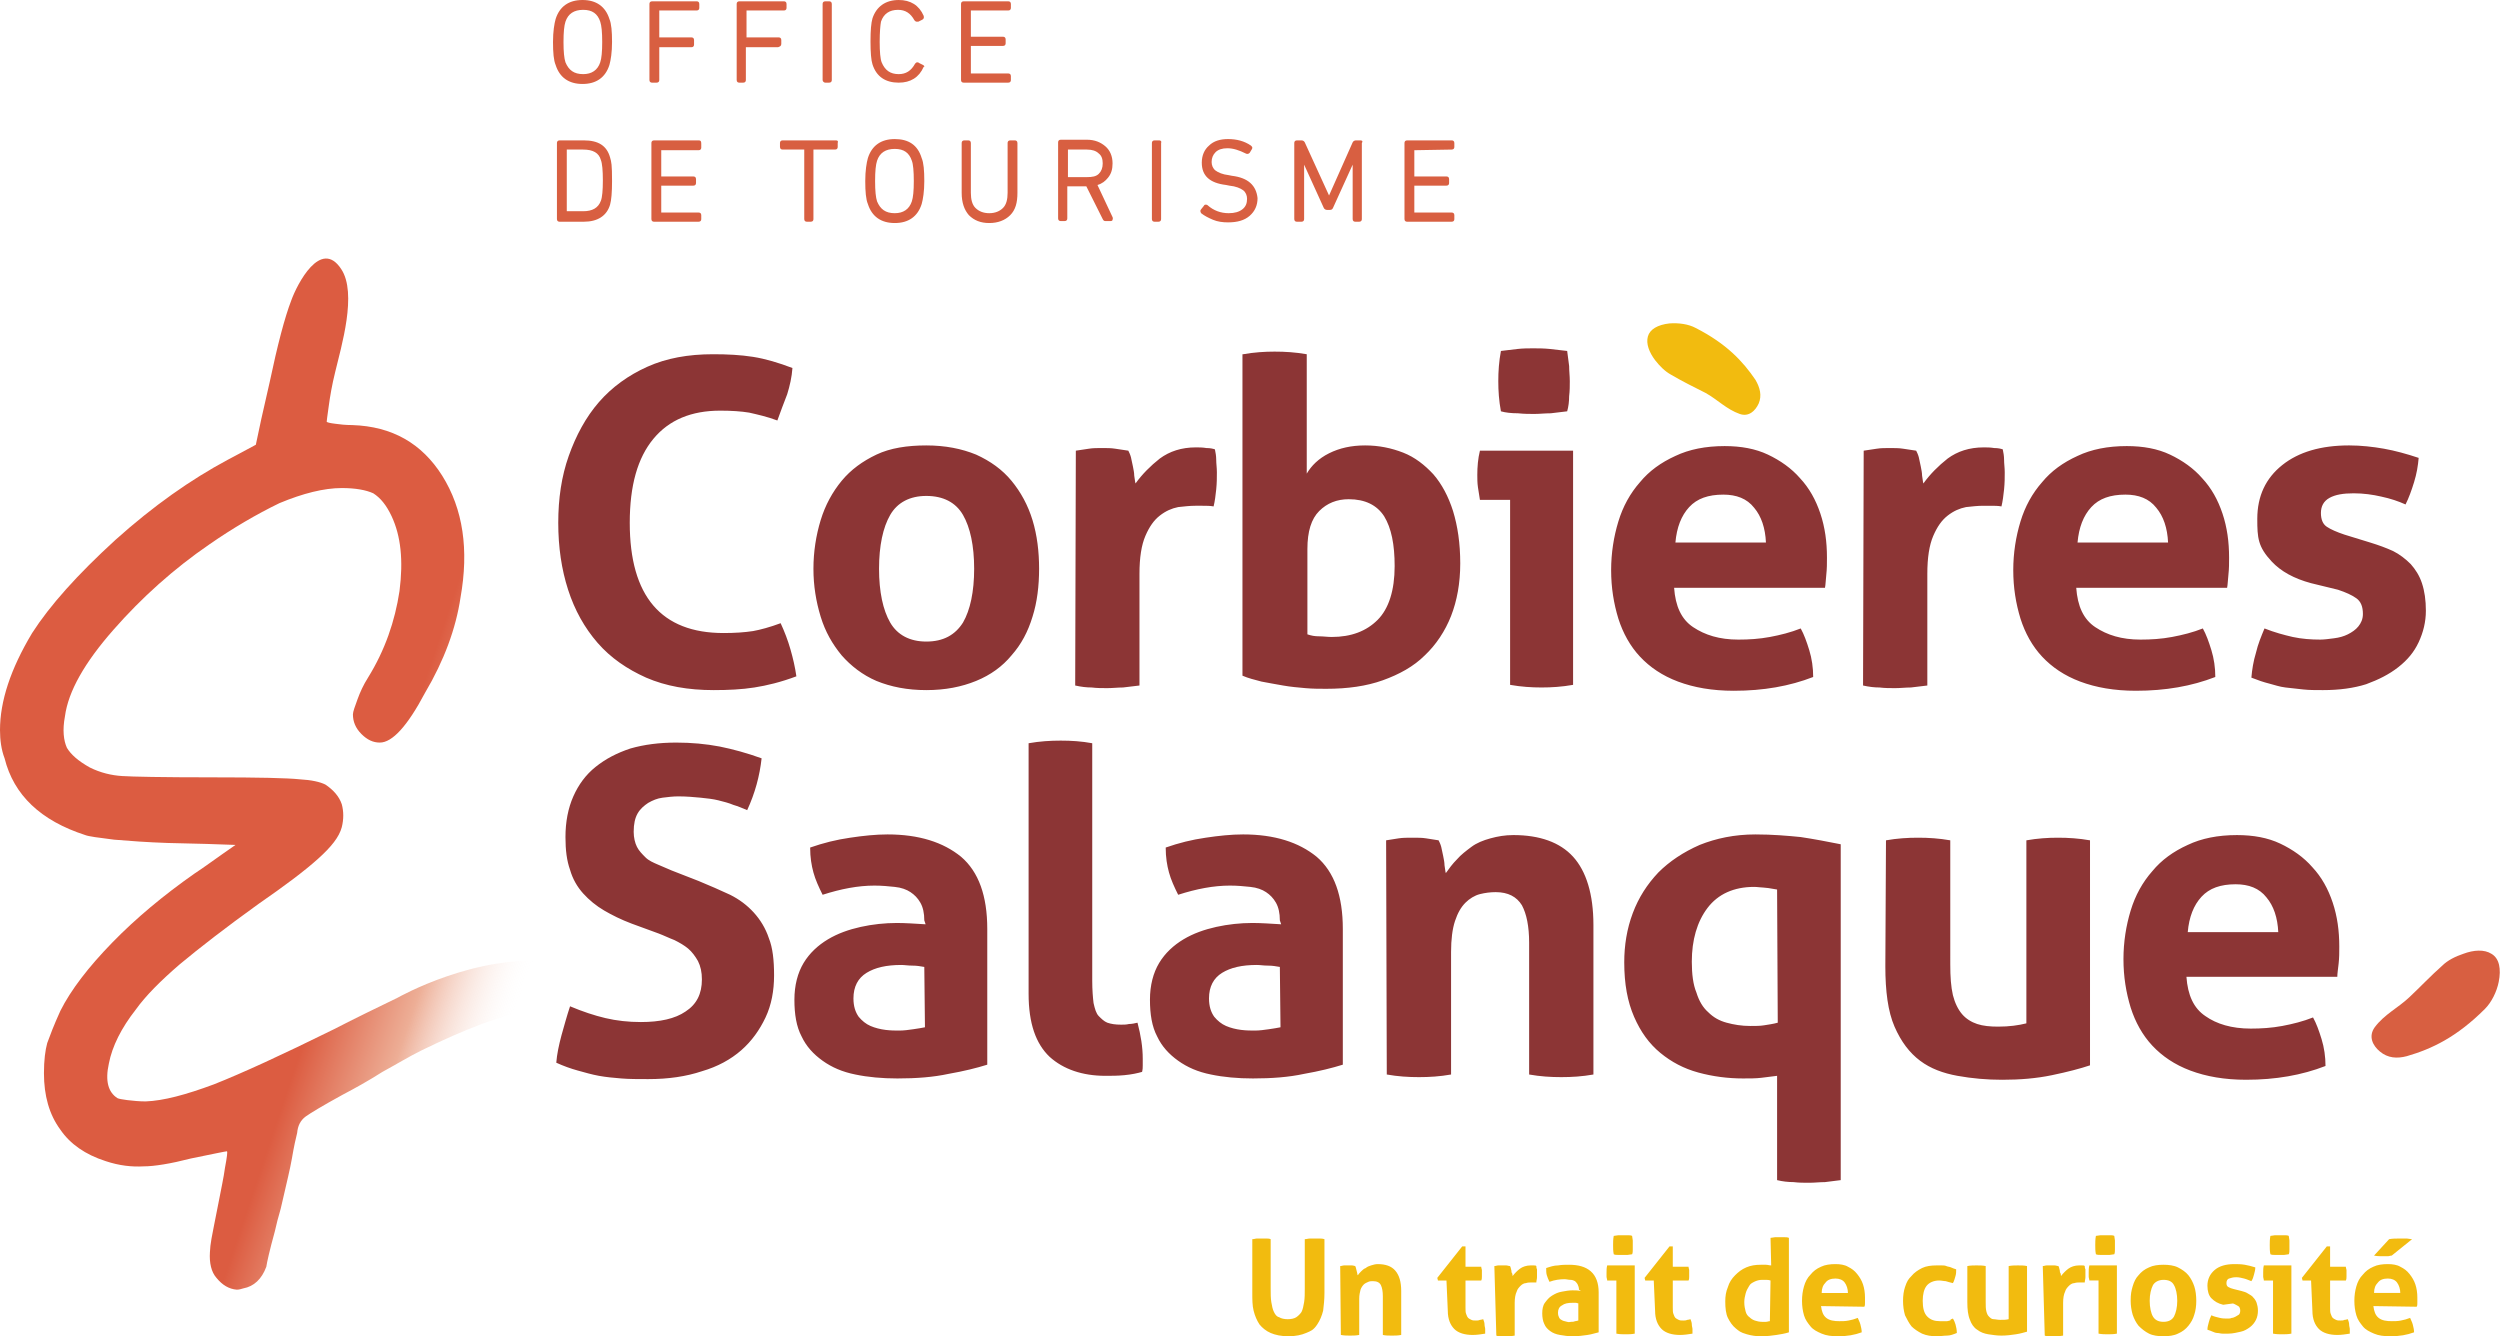
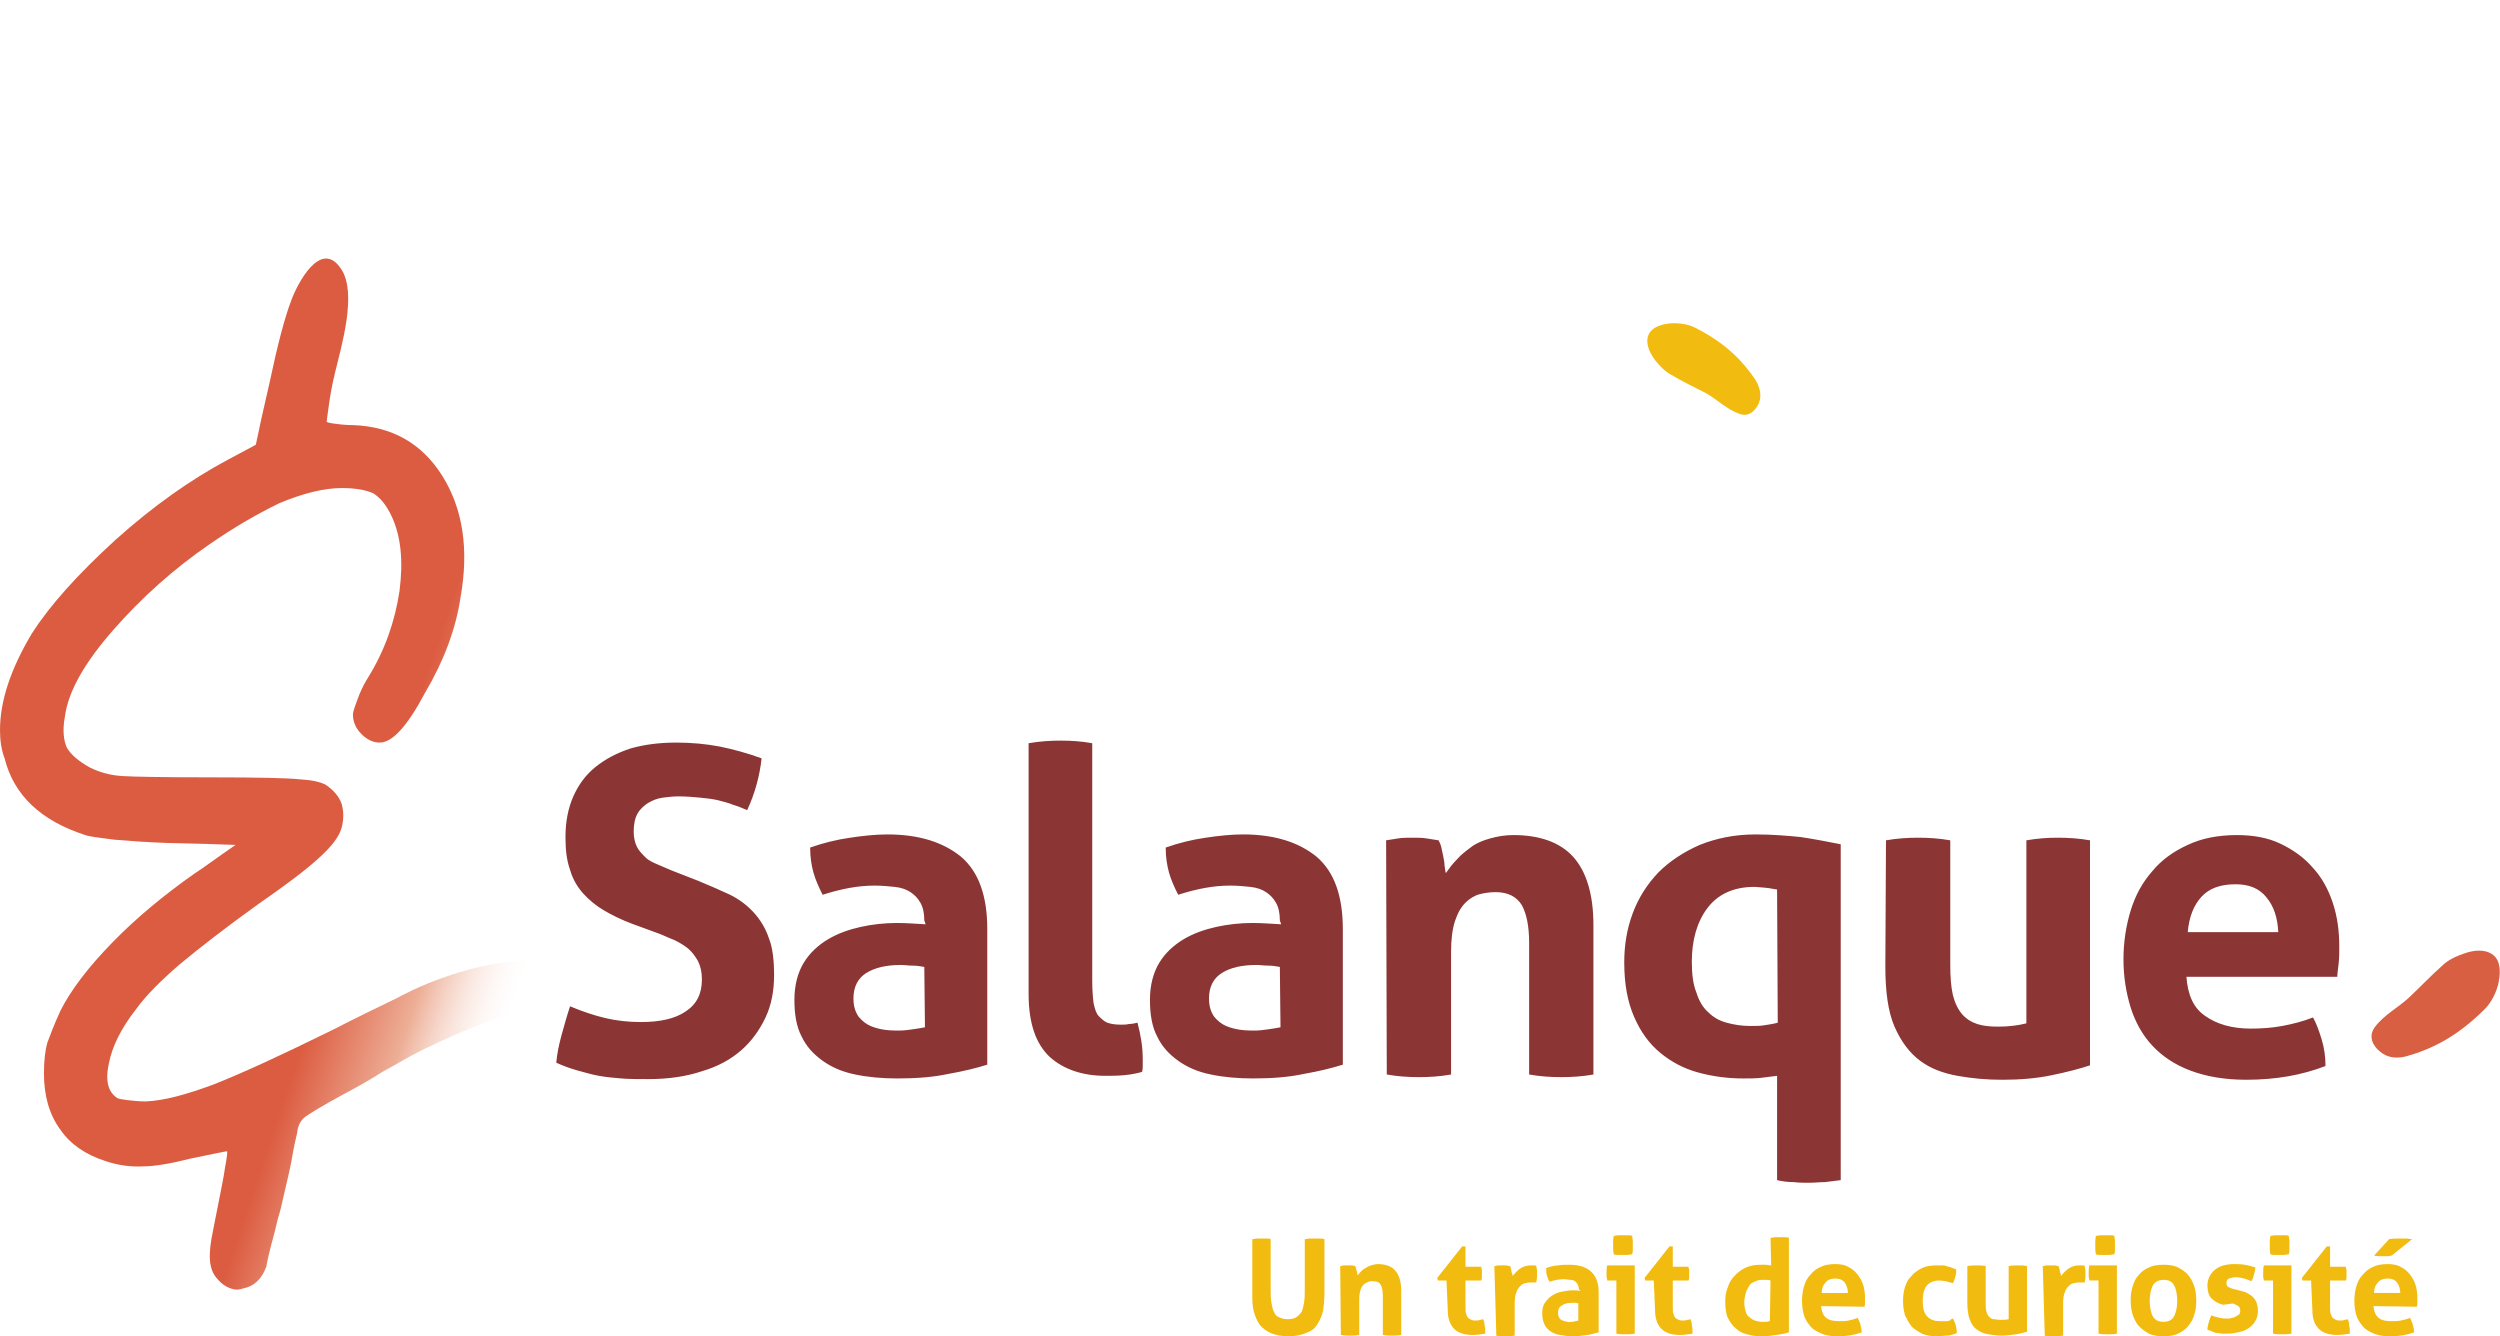
<svg xmlns="http://www.w3.org/2000/svg" xml:space="preserve" id="Calque_2_00000042734082368705495130000002136639822120084138_" x="0" y="0" version="1.1" viewBox="0 0 381.1 203.7">
  <style>.st0{fill:#d85f41}.st1{fill:#8c3535}.st3{fill:#f2bb0f}</style>
  <g id="Calque_1-2">
-     <path d="M88.8 12.8c2.1 0 3.5-1 4.1-2.9.2-.7.4-1.9.4-3.5s-.1-2.8-.4-3.5C92.3 1 90.9 0 88.8 0s-3.5 1-4.1 2.9c-.2.7-.4 1.9-.4 3.5s.1 2.8.4 3.5c.6 1.9 2 2.9 4.1 2.9m-2.9-6.4c0-1.5.1-2.5.3-3.1q.6-1.8 2.7-1.8c1.4 0 2.2.6 2.6 1.8.2.6.3 1.6.3 3.1s-.1 2.5-.3 3.1c-.4 1.2-1.3 1.8-2.6 1.8-1.4 0-2.2-.6-2.7-1.8-.2-.6-.3-1.6-.3-3.1m14.2 6.2c.3 0 .4-.2.4-.4v-5h4.9c.3 0 .4-.2.4-.4v-.7c0-.3-.2-.4-.4-.4h-4.9V1.6h5.7c.3 0 .4-.2.4-.4V.6c0-.3-.2-.4-.4-.4h-6.8c-.3 0-.4.2-.4.4v11.6c0 .3.2.4.4.4zm19-5.9v-.6c0-.3-.2-.4-.4-.4h-4.9V1.6h5.7c.3 0 .4-.2.4-.4V.6c0-.3-.2-.4-.4-.4h-6.8c-.3 0-.4.2-.4.4v11.6c0 .3.2.4.4.4h.6c.3 0 .4-.2.4-.4v-5h4.9c.3-.1.5-.2.5-.5m6.7 5.9h.6c.3 0 .4-.2.4-.4V.6c0-.3-.2-.4-.4-.4h-.6c-.3 0-.4.2-.4.4v11.6c0 .2.2.4.4.4m14.9-2.7-.6-.3c-.1-.1-.2-.1-.3-.1s-.2.1-.3.2c-.6 1.1-1.4 1.6-2.5 1.6-1.3 0-2.1-.6-2.6-1.8-.2-.5-.3-1.6-.3-3.1s.1-2.6.2-3.1c.4-1.2 1.3-1.8 2.6-1.8 1.1 0 1.9.5 2.5 1.6.1.1.2.2.3.2h.3l.6-.3c.2-.1.3-.3.2-.6-.7-1.6-2-2.4-3.8-2.4-2 0-3.4 1-4 2.8-.2.7-.3 1.8-.3 3.5s.1 2.9.3 3.5c.6 1.9 2 2.8 4 2.8 1.8 0 3.1-.8 3.8-2.4.2 0 .1-.2-.1-.3m6.2 2.7h6.8c.3 0 .4-.2.4-.4v-.6c0-.3-.2-.4-.4-.4H148V7h4.9c.3 0 .4-.2.4-.4V6c0-.3-.2-.4-.4-.4H148v-4h5.7c.3 0 .4-.2.4-.4V.6c0-.3-.2-.4-.4-.4h-6.8c-.3 0-.4.2-.4.4v11.6c0 .2.1.4.4.4M89 21.4h-3.7c-.3 0-.4.2-.4.4v11.6c0 .3.2.4.4.4H89c2.1 0 3.5-.9 4-2.6q.3-1.05.3-3.6c0-2.55-.1-2.9-.3-3.6-.5-1.8-1.8-2.6-4-2.6m-2.6 1.4h2.5c1.5 0 2.4.5 2.7 1.6.2.5.3 1.6.3 3.1s-.1 2.6-.3 3.1c-.4 1.1-1.3 1.6-2.7 1.6h-2.5zm20.1-1.4h-6.8c-.3 0-.4.2-.4.4v11.6c0 .3.2.4.4.4h6.8c.3 0 .4-.2.4-.4v-.6c0-.3-.2-.4-.4-.4h-5.7v-4.1h4.9c.3 0 .4-.2.4-.4v-.6c0-.3-.2-.4-.4-.4h-4.9v-4h5.7c.3 0 .4-.2.4-.4v-.6c0-.4-.1-.5-.4-.5m20.9 0h-8.1c-.3 0-.4.2-.4.4v.6c0 .3.2.4.4.4h3.3v10.6c0 .3.2.4.4.4h.6c.3 0 .4-.2.4-.4V22.8h3.3c.3 0 .4-.2.4-.4v-.6c.1-.3 0-.4-.3-.4m9-.2c-2.1 0-3.5 1-4.1 2.9-.2.7-.4 1.9-.4 3.5s.1 2.8.4 3.5c.6 1.9 2 2.9 4.1 2.9s3.5-1 4.1-2.9c.2-.7.4-1.9.4-3.5s-.1-2.8-.4-3.5c-.6-2-2-2.9-4.1-2.9m2.9 6.4c0 1.5-.1 2.5-.3 3.1-.4 1.2-1.3 1.8-2.6 1.8-1.4 0-2.2-.6-2.7-1.8-.2-.6-.3-1.6-.3-3.1s.1-2.5.3-3.1q.6-1.8 2.7-1.8c1.4 0 2.2.6 2.6 1.8.2.5.3 1.6.3 3.1m15.4-6.2h-.7c-.3 0-.4.2-.4.4v7.6c0 1-.2 1.8-.7 2.3s-1.2.8-2.1.8-1.6-.3-2.1-.8-.7-1.3-.7-2.3v-7.6c0-.3-.2-.4-.4-.4h-.6c-.3 0-.4.2-.4.4v7.6c0 1.5.4 2.6 1.1 3.4.8.8 1.8 1.2 3.1 1.2s2.4-.4 3.2-1.2 1.1-1.9 1.1-3.4v-7.6c0-.3-.2-.4-.4-.4m12.6 6.8c.7-.2 1.2-.6 1.6-1.1.5-.6.7-1.3.7-2.2 0-1.1-.4-2-1.1-2.6s-1.6-1-2.8-1h-4c-.3 0-.4.2-.4.4v11.6c0 .3.2.4.4.4h.6c.3 0 .4-.2.4-.4v-4.9h2.9l2.5 5c.1.2.2.3.4.3h.8c.2 0 .3-.1.3-.2s.1-.2 0-.4zm.8-3.3c0 .7-.2 1.2-.6 1.6s-1 .5-1.8.5h-2.9v-4.2h2.9q1.2 0 1.8.6.6.45.6 1.5m8.6-3.5h-.7c-.3 0-.4.2-.4.4v11.6c0 .3.2.4.4.4h.6c.3 0 .4-.2.4-.4V21.8c.1-.3-.1-.4-.3-.4m11.1 5.4-.5-.1c-.9-.1-1.6-.4-2-.7s-.6-.8-.6-1.3q0-.9.6-1.5t1.8-.6c.9 0 1.8.3 2.8.8.2.1.4.1.6-.1l.3-.5c.1-.1.1-.3.1-.3 0-.1-.1-.2-.2-.3-1-.7-2.2-1-3.5-1-1.2 0-2.2.3-2.9 1-.7.6-1.1 1.5-1.1 2.6 0 2 1.2 3.1 3.7 3.4l.5.1c1 .1 1.7.4 2.1.7s.6.8.6 1.3c0 .7-.2 1.2-.7 1.6q-.75.6-2.1.6c-1.2 0-2.3-.4-3.2-1.2-.1-.1-.2-.1-.3-.1s-.2 0-.3.2l-.4.5c-.2.2-.1.4 0 .6.5.4 1.1.7 1.8 1s1.5.4 2.3.4c1.4 0 2.5-.3 3.3-1q1.2-1.05 1.2-2.7c-.2-1.9-1.4-3.1-3.9-3.4m19.6-5.4h-.7c-.2 0-.4.1-.5.3l-3.6 8.1-3.7-8.1c-.1-.2-.3-.3-.5-.3h-.7c-.3 0-.4.2-.4.4v11.6c0 .3.2.4.4.4h.7c.3 0 .4-.2.4-.4v-8.3l3 6.6c.1.2.3.3.5.3h.4c.3 0 .4-.1.5-.3l3-6.6v8.3c0 .3.2.4.4.4h.6c.3 0 .4-.2.4-.4V21.8c.2-.3 0-.4-.2-.4m13.9 1.4c.3 0 .4-.2.4-.4v-.6c0-.3-.2-.4-.4-.4h-6.8c-.3 0-.4.2-.4.4v11.6c0 .3.2.4.4.4h6.8c.3 0 .4-.2.4-.4v-.6c0-.3-.2-.4-.4-.4h-5.7v-4.1h4.9c.3 0 .4-.2.4-.4v-.6c0-.3-.2-.4-.4-.4h-4.9v-4zm-7 10.6" class="st0" />
-     <path d="M119 95c.6 1.3 1.1 2.6 1.5 4s.7 2.7.9 4.1c-2.4.9-4.5 1.4-6.4 1.7s-4 .4-6.2.4c-3.9 0-7.3-.6-10.3-1.9-2.9-1.3-5.4-3-7.4-5.3q-3-3.45-4.5-8.1t-1.5-10.2c0-3.7.5-7.1 1.6-10.2s2.6-5.9 4.6-8.2 4.5-4.1 7.4-5.4 6.2-1.9 10-1.9c2.2 0 4.2.1 6.1.4s3.9.9 6 1.7c-.1 1.4-.4 2.7-.8 4-.5 1.3-1 2.6-1.5 4-1.6-.6-3-.9-4.3-1.2-1.2-.2-2.7-.3-4.4-.3-4.4 0-7.8 1.4-10.2 4.3S96 74 96 79.7c0 11.2 4.8 16.8 14.3 16.8q2.55 0 4.5-.3c1.1-.2 2.6-.6 4.2-1.2m22.2 10.2c-2.9 0-5.4-.5-7.6-1.4-2.1-.9-3.9-2.3-5.3-3.9-1.4-1.7-2.5-3.6-3.2-5.9s-1.1-4.7-1.1-7.3.4-5.1 1.1-7.4 1.8-4.3 3.2-6 3.2-3 5.3-4 4.7-1.4 7.6-1.4 5.4.5 7.6 1.4c2.2 1 4 2.3 5.4 4s2.5 3.7 3.2 6 1 4.8 1 7.4-.3 5.1-1 7.3c-.7 2.3-1.7 4.2-3.2 5.9q-2.1 2.55-5.4 3.9c-2.2.9-4.7 1.4-7.6 1.4m0-7.4c2.6 0 4.4-1 5.6-2.9 1.1-1.9 1.7-4.7 1.7-8.2s-.6-6.3-1.7-8.2-3-2.9-5.6-2.9c-2.5 0-4.4 1-5.5 2.9s-1.7 4.7-1.7 8.2.6 6.3 1.7 8.2 3 2.9 5.5 2.9M164 68.7c.7-.1 1.3-.2 2-.3.6-.1 1.3-.1 2-.1s1.4 0 2 .1c.7.1 1.3.2 2 .3.1.2.3.6.4 1s.2.9.3 1.4.2 1 .2 1.4c.1.5.1.9.2 1.2 1-1.4 2.3-2.7 3.7-3.8 1.5-1.1 3.3-1.7 5.5-1.7.5 0 1 0 1.6.1.6 0 1 .1 1.3.2.1.5.2 1 .2 1.6s.1 1.2.1 1.9c0 .8 0 1.6-.1 2.6-.1.9-.2 1.8-.4 2.6-.5-.1-1.1-.1-1.7-.1h-1.1c-.8 0-1.7.1-2.6.2-1 .2-1.9.6-2.8 1.3s-1.6 1.7-2.2 3.1-.9 3.3-.9 5.8v17c-.8.1-1.7.2-2.5.3-.8 0-1.6.1-2.4.1s-1.6 0-2.4-.1c-.8 0-1.6-.1-2.5-.3zM189.5 54c1.7-.3 3.3-.4 4.8-.4 1.6 0 3.2.1 4.9.4v18.2c.7-1.2 1.8-2.3 3.4-3.1s3.4-1.2 5.5-1.2 4 .4 5.8 1.1 3.3 1.9 4.6 3.3c1.3 1.5 2.3 3.4 3 5.6.7 2.3 1.1 4.9 1.1 8 0 3-.5 5.7-1.4 8s-2.3 4.4-4 6c-1.7 1.7-3.9 2.9-6.4 3.8s-5.4 1.3-8.6 1.3c-1 0-2.1 0-3.2-.1s-2.3-.2-3.4-.4-2.3-.4-3.3-.6c-1.1-.3-2-.5-2.9-.9V54zm9.8 42.7c.6.2 1.1.3 1.8.3.6 0 1.3.1 1.9.1 3 0 5.3-.9 7-2.6s2.6-4.5 2.6-8.2c0-3.3-.5-5.8-1.6-7.6-1.1-1.7-2.9-2.6-5.4-2.6q-2.7 0-4.5 1.8c-1.2 1.2-1.8 3.1-1.8 5.8zm30.9-20.5h-4.6c-.1-.6-.2-1.2-.3-1.9s-.1-1.3-.1-1.9c0-1.2.1-2.5.4-3.7h14.2v35.7c-1.7.3-3.3.4-4.8.4s-3.1-.1-4.8-.4zm-1.4-13.5c-.3-1.6-.4-3.1-.4-4.6s.1-3 .4-4.6c.8-.1 1.6-.2 2.5-.3s1.7-.1 2.4-.1c.8 0 1.6 0 2.6.1.9.1 1.8.2 2.6.3.1.8.2 1.6.3 2.3 0 .8.1 1.5.1 2.3 0 .7 0 1.5-.1 2.3 0 .8-.1 1.6-.3 2.3-.8.1-1.6.2-2.5.3-.9 0-1.7.1-2.5.1-.7 0-1.6 0-2.5-.1-1 0-1.9-.1-2.6-.3m26.4 26.9c.2 2.8 1.1 4.8 2.9 6s4 1.9 6.9 1.9c1.6 0 3.2-.1 4.8-.4s3.2-.7 4.7-1.3c.5.9.9 2 1.3 3.3s.6 2.7.6 4.1c-3.6 1.4-7.6 2.1-12.1 2.1-3.3 0-6.1-.5-8.5-1.4s-4.3-2.2-5.8-3.8-2.6-3.6-3.3-5.8c-.7-2.3-1.1-4.7-1.1-7.4 0-2.6.4-5.1 1.1-7.4q1.05-3.45 3.3-6c1.4-1.7 3.2-3 5.4-4q3.15-1.5 7.5-1.5c2.5 0 4.7.4 6.6 1.3s3.6 2.1 4.9 3.6c1.4 1.5 2.4 3.3 3.1 5.4s1 4.3 1 6.7c0 .9 0 1.7-.1 2.6s-.1 1.5-.2 2zm14-6.9c-.1-2.2-.7-4-1.8-5.3-1.1-1.4-2.7-2-4.7-2-2.3 0-4 .6-5.2 1.9q-1.8 1.95-2.1 5.4zm14.9-14c.7-.1 1.3-.2 2-.3.6-.1 1.3-.1 2-.1s1.4 0 2 .1c.7.1 1.3.2 2 .3.1.2.3.6.4 1s.2.9.3 1.4.2 1 .2 1.4c.1.5.1.9.2 1.2 1-1.4 2.3-2.7 3.7-3.8 1.5-1.1 3.3-1.7 5.5-1.7.5 0 1 0 1.6.1.6 0 1 .1 1.3.2.1.5.2 1 .2 1.6s.1 1.2.1 1.9c0 .8 0 1.6-.1 2.6-.1.9-.2 1.8-.4 2.6-.5-.1-1.1-.1-1.7-.1h-1.1c-.8 0-1.7.1-2.6.2-1 .2-1.9.6-2.8 1.3s-1.6 1.7-2.2 3.1-.9 3.3-.9 5.8v17c-.8.1-1.7.2-2.5.3-.8 0-1.6.1-2.4.1s-1.6 0-2.4-.1c-.8 0-1.6-.1-2.5-.3zm32.4 20.9c.2 2.8 1.1 4.8 2.9 6s4 1.9 6.9 1.9c1.6 0 3.2-.1 4.8-.4s3.2-.7 4.7-1.3c.5.9.9 2 1.3 3.3s.6 2.7.6 4.1c-3.6 1.4-7.6 2.1-12.1 2.1-3.3 0-6.1-.5-8.5-1.4s-4.3-2.2-5.8-3.8-2.6-3.6-3.3-5.8c-.7-2.3-1.1-4.7-1.1-7.4 0-2.6.4-5.1 1.1-7.4q1.05-3.45 3.3-6c1.4-1.7 3.2-3 5.4-4q3.15-1.5 7.5-1.5c2.5 0 4.7.4 6.6 1.3s3.6 2.1 4.9 3.6c1.4 1.5 2.4 3.3 3.1 5.4s1 4.3 1 6.7c0 .9 0 1.7-.1 2.6s-.1 1.5-.2 2zm14-6.9c-.1-2.2-.7-4-1.8-5.3-1.1-1.4-2.7-2-4.7-2-2.3 0-4 .6-5.2 1.9q-1.8 1.95-2.1 5.4zm21.8 6.2q-3.9-1.05-6-3.3c-2.1-2.25-2.2-3.6-2.2-6.5 0-3.5 1.3-6.2 3.8-8.2q3.75-3 10.2-3c1.8 0 3.6.2 5.3.5s3.5.8 5.3 1.4c-.1 1.2-.3 2.4-.7 3.7s-.8 2.4-1.3 3.4c-1.1-.5-2.3-.9-3.7-1.2-1.3-.3-2.7-.5-4.2-.5-1.6 0-2.8.2-3.7.7s-1.3 1.3-1.3 2.3q0 1.5.9 2.1t2.7 1.2l3.9 1.2c1.3.4 2.4.8 3.5 1.3 1 .5 1.9 1.2 2.7 2 .7.8 1.3 1.7 1.7 2.9q.6 1.8.6 4.2c0 1.7-.4 3.3-1.1 4.8s-1.7 2.7-3.1 3.8-3 1.9-4.9 2.6q-2.85.9-6.6.9c-1.1 0-2.1 0-3-.1l-2.7-.3c-.9-.1-1.7-.4-2.5-.6q-1.2-.3-2.7-.9c.1-1.2.3-2.5.7-3.8.3-1.3.8-2.5 1.3-3.7 1.5.6 3 1 4.3 1.3 1.4.3 2.8.4 4.2.4.6 0 1.3-.1 2.1-.2q1.2-.15 2.1-.6c.6-.3 1.2-.7 1.6-1.2s.7-1.1.7-1.9c0-1.1-.3-1.9-1-2.4s-1.6-.9-2.8-1.3z" class="st1" />
    <linearGradient id="SVGID_1_" x1="-18.958" x2="100.177" y1="108.829" y2="68.765" gradientTransform="matrix(1 0 0 -1 0 206)" gradientUnits="userSpaceOnUse">
      <stop offset=".648" style="stop-color:#dc5c41" />
      <stop offset=".762" style="stop-color:#edae96" />
      <stop offset=".882" style="stop-color:#fff;stop-opacity:0" />
    </linearGradient>
    <path d="M60.6 152.1c-3.1 1.5-6.4 3.1-9.7 4.8q-11.85 5.85-18.3 8.4c-4.3 1.6-7.7 2.5-10.4 2.6-1 0-1.9-.1-2.8-.2q-1.2-.15-1.5-.3c-1.4-.9-1.9-2.6-1.3-5.3.5-2.6 1.9-5.4 4.1-8.2 1.5-2.1 3.8-4.4 6.7-6.9 3-2.5 7-5.6 12-9.2 3.9-2.7 7-5 9.1-6.9 2-1.8 3.2-3.3 3.6-4.8.3-1.2.3-2.4 0-3.5-.4-1.2-1.3-2.2-2.5-3-.8-.4-2.1-.7-3.9-.8-1.9-.2-6.3-.3-13.3-.3-7.7 0-12.3-.1-13.8-.2-1.6-.1-3.3-.5-4.9-1.3-1.8-1-2.9-2-3.5-3-.5-1.1-.7-2.7-.3-4.8.5-3.8 3-8.2 7.4-13.2 4.3-4.9 9.2-9.3 14.6-13 3.6-2.5 7.2-4.6 10.7-6.3 3.6-1.5 6.8-2.3 9.5-2.3 2.1 0 3.7.3 4.8.8 1.1.7 2 1.8 2.8 3.5 1.4 3 1.8 6.7 1.2 11.4-.7 4.6-2.2 9-4.8 13.2-.7 1.1-1.2 2.2-1.6 3.3s-.7 1.9-.7 2.3c0 1.1.4 2.1 1.3 3s1.8 1.3 2.8 1.3c1.9 0 4.2-2.5 6.9-7.6 2.9-4.9 4.7-9.8 5.4-14.5 1.3-7.3.4-13.5-2.8-18.6-3.1-4.9-7.6-7.5-13.7-7.7-1 0-1.9-.1-2.6-.2-.8-.1-1.2-.2-1.3-.3 0-.1.1-.9.3-2.3.2-1.5.5-3.3 1-5.3.9-3.8 3.4-12 .9-15.7-3.1-4.7-6.7 2.3-7.6 4.8-1 2.6-2.1 6.8-3.3 12.5-1 4.3-1.7 7.5-2.1 9.5-1.9 1-3.3 1.8-4.3 2.3-5.6 3-11.3 7-17.1 12.2-5.8 5.3-10 10-12.7 14.2C1.6 102 0 106.9 0 111.3c0 1.5.2 3 .7 4.3Q2.8 124 13 127.3c.5.2 2 .4 4.4.7 2.4.2 5.1.4 8.1.5 4.6.1 8.1.2 10.4.3-2.9 2-4.9 3.5-6.3 4.4-4.7 3.3-8.9 6.8-12.5 10.5s-6.3 7.2-7.9 10.4c-1 2.2-1.6 3.8-2 4.9-.3 1.1-.5 2.6-.5 4.6 0 3.4.8 6.3 2.5 8.6q2.25 3.3 6.9 4.8c2.1.7 4 .9 5.8.8 1.6 0 4.1-.4 7.2-1.2 1.5-.3 2.9-.6 3.9-.8s1.5-.3 1.6-.3c.1.1 0 .9-.3 2.5-.2 1.5-.6 3.3-1 5.4-1.2 6.1-1.2 5.9-1.3 7.5s.2 3 1 3.9c.9 1.1 1.9 1.7 3.1 1.8.3 0 .7-.1 1-.2 1.6-.3 2.8-1.4 3.5-3.3.1-.7.5-2.5 1.3-5.4.7-3.1.6-2 1.3-5.2.5-2.2 1-4.2 1.3-5.9.3-1.8.6-3.1.8-3.9.1-1.1.5-1.9 1.3-2.5.7-.5 2.5-1.6 5.6-3.3 1.9-1 3.9-2.1 6.1-3.5 2.2-1.2 4-2.3 5.8-3.2 14.9-7.3 17.4-5.7 17.4-5.7l3.1-7.8c-11.7-1.6-24 5.4-24 5.4" style="fill:url(#SVGID_1_)" />
    <path d="M96.3 140.8c-1.6-.6-3-1.3-4.2-2s-2.3-1.6-3.2-2.6-1.6-2.2-2-3.6c-.5-1.4-.7-3-.7-5 0-2.3.4-4.4 1.2-6.2s1.9-3.3 3.4-4.5 3.2-2.1 5.3-2.8c2.1-.6 4.4-.9 7-.9q3.45 0 6.6.6c2 .4 4.2 1 6.4 1.8-.3 2.7-1 5.3-2.2 7.9-.7-.3-1.4-.6-2.1-.8-.7-.3-1.5-.5-2.3-.7s-1.7-.3-2.7-.4-2.2-.2-3.4-.2c-.8 0-1.6.1-2.4.2s-1.5.4-2.2.8c-.6.4-1.2.9-1.6 1.6s-.6 1.6-.6 2.8c0 .9.2 1.7.5 2.3s.8 1.1 1.3 1.6 1.2.8 1.9 1.1l2.1.9 4.1 1.6q2.55 1.05 4.8 2.1 2.1 1.05 3.6 2.7c1 1.1 1.8 2.4 2.3 3.9.6 1.5.8 3.4.8 5.7s-.4 4.5-1.3 6.4-2.1 3.6-3.7 5-3.6 2.5-6 3.2c-2.4.8-5.1 1.2-8.2 1.2-1.5 0-2.9 0-4.1-.1s-2.3-.2-3.4-.4-2.1-.5-3.2-.8q-1.65-.45-3.3-1.2c.1-1.3.4-2.7.8-4.2.4-1.4.8-2.9 1.3-4.4q2.85 1.2 5.4 1.8t5.4.6c2.9 0 5.2-.5 6.8-1.6 1.7-1.1 2.5-2.7 2.5-4.9 0-1.1-.2-2-.6-2.8-.4-.7-.9-1.4-1.5-1.9s-1.3-.9-2.1-1.3c-.8-.3-1.6-.7-2.4-1zm44.6-.5q0-1.65-.6-2.7c-.4-.7-.9-1.2-1.5-1.6s-1.4-.7-2.4-.8c-.9-.1-2-.2-3.1-.2-2.5 0-5.1.5-7.9 1.4-.6-1.2-1.1-2.3-1.4-3.4s-.5-2.3-.5-3.8c2-.7 4-1.2 6.1-1.5 2-.3 3.9-.5 5.7-.5 4.8 0 8.5 1.2 11.2 3.4 2.7 2.3 4 6 4 11v20.7c-1.6.5-3.6 1-5.9 1.4-2.3.5-4.9.7-7.8.7-2.3 0-4.5-.2-6.4-.6-2-.4-3.6-1.1-5-2.1s-2.5-2.2-3.2-3.7c-.8-1.5-1.1-3.4-1.1-5.6s.5-4.1 1.4-5.6 2.2-2.7 3.7-3.6 3.2-1.5 5-1.9 3.7-.6 5.5-.6c1.3 0 2.8.1 4.4.2zm0 7.1c-.6-.1-1.1-.2-1.8-.2s-1.2-.1-1.7-.1c-2.3 0-4 .4-5.3 1.2s-2 2.1-2 3.9c0 1.2.3 2.1.8 2.8.5.6 1.1 1.1 1.8 1.4s1.5.5 2.3.6 1.5.1 2.1.1c.7 0 1.4-.1 2.1-.2q1.05-.15 1.8-.3zm15.9-34.1c1.7-.3 3.3-.4 4.9-.4s3.2.1 4.8.4v36.2c0 1.4.1 2.6.2 3.4.2.9.4 1.6.8 2s.8.8 1.3 1c.6.2 1.2.3 2.1.3.4 0 .8 0 1.2-.1.4 0 .9-.1 1.3-.2.5 1.9.8 3.7.8 5.5v1c0 .3 0 .6-.1 1-.7.2-1.6.4-2.7.5-1 .1-2 .1-2.9.1-3.5 0-6.4-1-8.5-2.9-2.1-2-3.2-5.1-3.2-9.6zm38.3 27q0-1.65-.6-2.7c-.4-.7-.9-1.2-1.5-1.6s-1.4-.7-2.4-.8c-.9-.1-2-.2-3.1-.2-2.5 0-5.1.5-7.9 1.4-.6-1.2-1.1-2.3-1.4-3.4s-.5-2.3-.5-3.8c2-.7 4-1.2 6.1-1.5 2-.3 3.9-.5 5.7-.5 4.8 0 8.5 1.2 11.2 3.4 2.7 2.3 4 6 4 11v20.7c-1.6.5-3.6 1-5.9 1.4-2.3.5-4.9.7-7.8.7-2.3 0-4.5-.2-6.4-.6-2-.4-3.6-1.1-5-2.1s-2.5-2.2-3.2-3.7c-.8-1.5-1.1-3.4-1.1-5.6s.5-4.1 1.4-5.6 2.2-2.7 3.7-3.6 3.2-1.5 5-1.9 3.7-.6 5.5-.6c1.3 0 2.8.1 4.4.2zm0 7.1c-.6-.1-1.1-.2-1.8-.2s-1.2-.1-1.7-.1c-2.3 0-4 .4-5.3 1.2s-2 2.1-2 3.9c0 1.2.3 2.1.8 2.8.5.6 1.1 1.1 1.8 1.4s1.5.5 2.3.6 1.5.1 2.1.1c.7 0 1.4-.1 2.1-.2q1.05-.15 1.8-.3zm16.2-19.3c.6-.1 1.3-.2 1.9-.3s1.4-.1 2.1-.1c.8 0 1.5 0 2.1.1s1.2.2 1.9.3c.1.2.3.6.4 1s.2.9.3 1.4.2 1 .2 1.4c.1.5.1.9.2 1.2.5-.7 1-1.4 1.7-2.1.6-.7 1.4-1.3 2.2-1.9s1.8-1 2.9-1.3 2.2-.5 3.5-.5c4 0 7.1 1.1 9.1 3.3s3.1 5.7 3.1 10.4v22.8c-1.7.3-3.3.4-4.9.4s-3.2-.1-4.9-.4v-20.1c0-2.5-.4-4.4-1.1-5.7-.8-1.3-2.1-2-4-2q-1.2 0-2.4.3c-.8.2-1.6.7-2.2 1.3-.7.7-1.2 1.6-1.6 2.8s-.6 2.8-.6 4.7v18.7c-1.7.3-3.3.4-4.9.4s-3.2-.1-4.9-.4zm59.6 35.9-2.4.3c-.8.1-1.8.1-2.8.1-2.3 0-4.6-.3-6.8-.9s-4.1-1.6-5.8-3-3-3.2-4-5.5-1.5-5-1.5-8.3c0-2.6.4-5.1 1.3-7.5s2.2-4.4 3.9-6.2q2.55-2.55 6.3-4.2c2.5-1 5.3-1.6 8.5-1.6 2.6 0 4.9.2 6.9.4 2 .3 4.1.7 6.1 1.1v51.2l-2.4.3c-.8 0-1.6.1-2.4.1s-1.6 0-2.4-.1c-.8 0-1.7-.1-2.5-.3zm0-28.4q-1.65-.3-2.1-.3c-.4 0-.9-.1-1.4-.1-3.1 0-5.5 1.1-7.1 3.2s-2.4 4.9-2.4 8.2c0 1.9.2 3.5.7 4.7q.6 1.95 1.8 3c.8.8 1.7 1.3 2.8 1.6s2.3.5 3.6.5c.8 0 1.5 0 2.1-.1s1.4-.2 2.1-.4zm16.6-7.5c1.7-.3 3.3-.4 4.9-.4s3.2.1 4.9.4V147c0 1.9.1 3.4.4 4.7.3 1.2.8 2.2 1.4 2.9s1.4 1.2 2.3 1.5 2 .4 3.2.4c1.7 0 3.1-.2 4.3-.5v-27.9c1.7-.3 3.3-.4 4.8-.4 1.6 0 3.2.1 4.9.4v34.3c-1.5.5-3.4 1-5.8 1.5s-4.9.7-7.6.7c-2.3 0-4.6-.2-6.8-.6s-4.1-1.1-5.7-2.3-2.9-2.9-3.9-5.2-1.4-5.4-1.4-9.2zm45.8 20.8c.2 2.8 1.1 4.8 2.9 6 1.7 1.2 4 1.9 6.9 1.9 1.6 0 3.2-.1 4.8-.4s3.2-.7 4.7-1.3c.5.9.9 2 1.3 3.3s.6 2.7.6 4.1c-3.6 1.4-7.6 2.1-12.1 2.1-3.3 0-6.1-.5-8.5-1.4s-4.3-2.2-5.8-3.8-2.6-3.6-3.3-5.8c-.7-2.3-1.1-4.7-1.1-7.4 0-2.6.4-5.1 1.1-7.4q1.05-3.45 3.3-6c1.4-1.7 3.2-3 5.4-4q3.15-1.5 7.5-1.5c2.5 0 4.7.4 6.6 1.3s3.6 2.1 4.9 3.6c1.4 1.5 2.4 3.3 3.1 5.4s1 4.3 1 6.7c0 .9 0 1.7-.1 2.6s-.2 1.5-.2 2zm14-6.8c-.1-2.2-.7-4-1.8-5.3-1.1-1.4-2.7-2-4.7-2-2.3 0-4 .6-5.2 1.9q-1.8 1.95-2.1 5.4z" class="st1" />
    <path d="M254.5 49.3c-1.8.2-3 .9-3.3 2s.2 2.4 1.1 3.6c.7.9 1.5 1.7 2.4 2.2 1.7 1 3.5 1.9 5.3 2.8 1.8 1 3.2 2.5 5.2 3.2 1.4.5 2.4-.5 2.9-1.6.5-1.2.2-2.4-.5-3.6-1.9-2.8-4.4-5.5-9.1-7.9-1.1-.6-2.6-.8-4-.7" class="st3" />
    <path d="M380.9 149.7c.4-2 .1-3.6-1.1-4.3-1.1-.7-2.7-.6-4.3 0-1.2.4-2.4 1-3.2 1.8-1.7 1.5-3.3 3.2-5 4.8-1.8 1.7-3.8 2.6-5.3 4.6-1 1.4-.3 2.8.8 3.7 1.2 1 2.6 1.1 4.1.7 3.8-1.1 7.6-2.9 11.9-7.2 1-1 1.8-2.6 2.1-4.1" class="st0" />
    <path d="M190.9 188.9c.3 0 .5-.1.7-.1h1.4c.2 0 .5 0 .7.1v7.5c0 .8 0 1.5.1 2.1s.2 1.1.4 1.5.4.7.8.8c.3.2.8.3 1.3.3s1-.1 1.3-.3.6-.5.8-.8c.2-.4.3-.9.4-1.5s.1-1.3.1-2.1v-7.5c.3 0 .5-.1.8-.1h1.4c.2 0 .5 0 .8.1v8.2c0 1-.1 1.9-.2 2.7q-.3 1.2-.9 2.1c-.6.9-1 1-1.7 1.3s-1.6.5-2.7.5-2-.2-2.7-.5-1.3-.8-1.7-1.3q-.6-.9-.9-2.1c-.2-.8-.2-1.7-.2-2.7zm13.4 4.1c.2 0 .4-.1.6-.1h1.2c.2 0 .4.1.5.1 0 .1.1.2.1.3s.1.3.1.4.1.3.1.4 0 .2.1.3c.1-.2.3-.4.5-.6s.4-.4.7-.5c.2-.2.5-.3.8-.4s.7-.2 1-.2c1.2 0 2.1.3 2.7 1s.9 1.7.9 3.1v6.7c-.5.1-1 .1-1.4.1-.5 0-1 0-1.4-.1v-5.9c0-.7-.1-1.3-.3-1.7q-.3-.6-1.2-.6c-.2 0-.5 0-.7.1s-.5.2-.7.4-.4.5-.5.8c-.1.4-.2.8-.2 1.4v5.5c-.5.1-1 .1-1.4.1s-.9 0-1.4-.1zm16.2 2.2h-1.3l-.1-.4 3.8-4.8h.5v3.1h2.4c0 .2.1.4.1.5v1c0 .2 0 .4-.1.6h-2.4v4.1c0 .4 0 .8.1 1q.15.45.3.6c.1.1.3.2.5.3s.4.1.7.1c.2 0 .4 0 .6-.1.2 0 .4-.1.5-.1.1.3.2.5.2.8s.1.5.1.7v.7c-.6.1-1.3.2-1.9.2-1.2 0-2.2-.3-2.8-.9s-1-1.5-1-2.8zm7.3-2.2c.2 0 .4-.1.6-.1h1.2c.2 0 .4.1.6.1 0 .1.1.2.1.3s.1.3.1.4 0 .3.1.4 0 .3.1.4c.3-.4.7-.8 1.1-1.1s1-.5 1.6-.5h.5c.2 0 .3 0 .4.1 0 .1 0 .3.1.5v1.2c0 .3-.1.5-.1.8h-.8c-.2 0-.5 0-.8.1-.3 0-.6.2-.8.4s-.5.5-.6.9c-.2.4-.3 1-.3 1.7v5c-.2 0-.5.1-.7.1h-1.4c-.2 0-.5 0-.7-.1zm12.9 3.6c0-.3-.1-.6-.2-.8s-.3-.4-.4-.5c-.2-.1-.4-.2-.7-.2s-.6-.1-.9-.1c-.7 0-1.5.1-2.3.4-.2-.4-.3-.7-.4-1s-.1-.7-.1-1.1c.6-.2 1.2-.4 1.8-.4.6-.1 1.1-.1 1.7-.1 1.4 0 2.5.3 3.3 1s1.2 1.8 1.2 3.2v6.1c-.5.1-1 .3-1.7.4s-1.4.2-2.3.2c-.7 0-1.3-.1-1.9-.2q-.9-.15-1.5-.6c-.4-.3-.7-.6-.9-1.1-.2-.4-.3-1-.3-1.6s.1-1.2.4-1.6.6-.8 1.1-1.1.9-.5 1.5-.6c.5-.1 1.1-.2 1.6-.2.4 0 .8 0 1.3.1zm0 2.1c-.2 0-.3-.1-.5-.1h-.5c-.7 0-1.2.1-1.6.4-.4.2-.6.6-.6 1.1 0 .4.1.6.2.8s.3.3.5.4.4.1.7.2.4 0 .6 0 .4 0 .6-.1c.2 0 .4-.1.5-.1v-2.6zm5.7-3.5H245c0-.2-.1-.4-.1-.6v-.6c0-.4 0-.7.1-1.1h4.2v10.4c-.5.1-1 .1-1.4.1s-.9 0-1.4-.1zm-.4-4c-.1-.5-.1-.9-.1-1.4 0-.4 0-.9.1-1.4.2 0 .5-.1.7-.1h1.4c.3 0 .5 0 .7.1 0 .2.1.5.1.7v1.4c0 .2 0 .5-.1.7-.2 0-.5.1-.7.1h-1.4c-.3 0-.5 0-.7-.1m6.1 4h-1.3l-.1-.4 3.8-4.8h.5v3.1h2.4c0 .2.1.4.1.5v1c0 .2 0 .4-.1.6H255v4.1c0 .4 0 .8.1 1q.15.45.3.6c.1.1.3.2.5.3s.4.1.7.1c.2 0 .4 0 .6-.1.2 0 .4-.1.5-.1.1.3.2.5.2.8s.1.5.1.7v.7c-.6.1-1.3.2-1.9.2-1.2 0-2.2-.3-2.8-.9s-1-1.5-1-2.8zm17.8-6.5c.2 0 .5-.1.7-.1h1.4c.2 0 .5 0 .7.1v14.4c-.6.2-1.3.3-1.9.4-.7.1-1.4.2-2.4.2q-1.05 0-2.1-.3c-1.05-.3-1.2-.5-1.7-.9s-.9-1-1.2-1.6-.4-1.5-.4-2.5c0-.8.1-1.5.4-2.2.2-.7.6-1.3 1.1-1.8s1-.9 1.7-1.2 1.4-.4 2.2-.4h.8c.3 0 .5.1.8.1zm0 6.5c-.3-.1-.5-.1-.7-.1h-.6q-.6 0-1.2.3c-.6.3-.6.4-.8.7s-.4.7-.5 1.1-.2.8-.2 1.3c0 .6.1 1 .2 1.4q.15.6.6.9c.2.2.5.4.8.5s.7.2 1.1.2h.6c.2 0 .4-.1.6-.1zm7.7 3.9c.1.8.3 1.4.8 1.8s1.2.5 2 .5c.5 0 .9 0 1.4-.1s.9-.2 1.4-.4c.1.3.3.6.4 1s.2.8.2 1.2c-1.1.4-2.2.6-3.6.6-1 0-1.8-.1-2.5-.4s-1.3-.6-1.7-1.1-.8-1-1-1.7-.3-1.4-.3-2.2.1-1.5.3-2.2.5-1.3 1-1.8c.4-.5.9-.9 1.6-1.2.6-.3 1.4-.4 2.2-.4.7 0 1.4.1 1.9.4.6.3 1 .6 1.4 1.1s.7 1 .9 1.6.3 1.3.3 2v.8c0 .3 0 .4-.1.6zm4.1-2c0-.6-.2-1.2-.5-1.6s-.8-.6-1.4-.6q-1.05 0-1.5.6c-.4.4-.6.9-.6 1.6zm16 3.9c.2.3.3.6.4.9.1.4.2.8.2 1.3-.5.2-1 .4-1.5.4s-1 .1-1.5.1c-.9 0-1.6-.1-2.3-.4-.6-.3-1.2-.7-1.6-1.1-.4-.5-.7-1.1-1-1.7-.2-.7-.3-1.4-.3-2.2q0-1.2.3-2.1c.3-.9.5-1.2 1-1.7.4-.5 1-.9 1.6-1.2s1.4-.4 2.2-.4h.8c.2 0 .5 0 .7.1s.5.1.7.2.5.2.8.3c0 .3 0 .7-.1 1s-.2.8-.4 1.1c-.4-.1-.8-.2-1.1-.3-.3 0-.6-.1-1-.1-.8 0-1.5.3-1.9.8s-.6 1.3-.6 2.3c0 1.1.2 1.9.7 2.4s1.1.7 1.9.7h1.1c.2 0 .3-.1.5-.1 0-.2.2-.2.4-.3m2.2-8c.5-.1 1-.1 1.4-.1s1 0 1.4.1v5.5c0 .6 0 1 .1 1.4s.2.6.4.8.4.4.7.4.6.1 1 .1c.5 0 .9 0 1.3-.1V193c.5-.1 1-.1 1.4-.1.5 0 1 0 1.4.1v10c-.4.1-1 .3-1.7.4s-1.4.2-2.2.2c-.7 0-1.3-.1-2-.2-.6-.1-1.2-.3-1.7-.7-.5-.3-.9-.9-1.1-1.5-.3-.7-.4-1.6-.4-2.7zm11.5 0c.2 0 .4-.1.6-.1h1.2c.2 0 .4.1.6.1 0 .1.1.2.1.3s.1.3.1.4 0 .3.1.4 0 .3.1.4c.3-.4.7-.8 1.1-1.1s1-.5 1.6-.5h.5c.2 0 .3 0 .4.1 0 .1 0 .3.1.5v1.2c0 .3-.1.5-.1.8h-.8c-.2 0-.5 0-.8.1-.3 0-.6.2-.8.4s-.5.5-.6.9c-.2.4-.3 1-.3 1.7v5c-.2 0-.5.1-.7.1h-1.4c-.2 0-.5 0-.7-.1zm8.5 2.2h-1.4c0-.2-.1-.4-.1-.6v-.6c0-.4 0-.7.1-1.1h4.2v10.4c-.5.1-1 .1-1.4.1s-.9 0-1.4-.1zm-.4-4c-.1-.5-.1-.9-.1-1.4 0-.4 0-.9.1-1.4.2 0 .5-.1.7-.1h1.4c.3 0 .5 0 .7.1 0 .2.1.5.1.7v1.4c0 .2 0 .5-.1.7-.2 0-.5.1-.7.1h-1.4c-.2 0-.5 0-.7-.1m10.3 12.5c-.8 0-1.6-.1-2.2-.4s-1.1-.7-1.6-1.2c-.4-.5-.7-1.1-.9-1.7q-.3-1.05-.3-2.1c0-1.05.1-1.5.3-2.2s.5-1.3.9-1.7c.4-.5.9-.9 1.6-1.2.6-.3 1.4-.4 2.2-.4s1.6.1 2.2.4 1.2.7 1.6 1.2.7 1.1.9 1.7.3 1.4.3 2.2-.1 1.5-.3 2.1c-.2.7-.5 1.2-.9 1.7s-.9.9-1.6 1.2c-.6.3-1.4.4-2.2.4m0-2.2c.8 0 1.3-.3 1.6-.8.3-.6.5-1.4.5-2.4s-.2-1.9-.5-2.4c-.3-.6-.9-.8-1.6-.8s-1.3.3-1.6.8c-.3.6-.5 1.4-.5 2.4s.2 1.9.5 2.4.8.8 1.6.8m9.1-2.6c-.8-.2-1.3-.5-1.8-1-.4-.4-.6-1.1-.6-1.9 0-1 .4-1.8 1.1-2.4q1.05-.9 3-.9c.5 0 1 0 1.6.1.5.1 1 .2 1.6.4 0 .4-.1.7-.2 1.1s-.2.7-.4 1c-.3-.1-.7-.3-1.1-.4s-.8-.2-1.2-.2c-.5 0-.8.1-1.1.2s-.4.4-.4.7q0 .45.3.6c.3.15.4.2.8.3l1.2.3c.4.1.7.2 1 .4s.6.3.8.6c.2.2.4.5.5.8s.2.7.2 1.2-.1 1-.3 1.4-.5.8-.9 1.1-.9.6-1.4.7-1.2.3-1.9.3h-.9c-.3 0-.5-.1-.8-.1-.2 0-.5-.1-.7-.2s-.5-.2-.8-.3c0-.4.1-.7.2-1.1s.2-.7.4-1.1c.4.2.9.3 1.3.4s.8.1 1.2.1c.2 0 .4 0 .6-.1.2 0 .4-.1.6-.2s.3-.2.5-.3c.1-.1.2-.3.2-.6s-.1-.6-.3-.7-.5-.3-.8-.4zm7.6-3.7h-1.4c0-.2-.1-.4-.1-.6v-.6c0-.4 0-.7.1-1.1h4.2v10.4c-.5.1-1 .1-1.4.1s-.9 0-1.4-.1zm-.4-4c-.1-.5-.1-.9-.1-1.4 0-.4 0-.9.1-1.4.2 0 .5-.1.7-.1h1.4c.3 0 .5 0 .7.1 0 .2.1.5.1.7v1.4c0 .2 0 .5-.1.7-.2 0-.5.1-.7.1h-1.4c-.2 0-.5 0-.7-.1m6.2 4H351l-.1-.4 3.8-4.8h.5v3.1h2.4c0 .2.1.4.1.5v1c0 .2 0 .4-.1.6h-2.4v4.1c0 .4 0 .8.1 1q.15.45.3.6c.1.1.3.2.5.3s.4.1.7.1c.2 0 .4 0 .6-.1.2 0 .4-.1.5-.1.1.3.2.5.2.8s.1.5.1.7v.7c-.6.1-1.3.2-1.9.2-1.2 0-2.2-.3-2.8-.9s-1-1.5-1-2.8zm9.5 3.9c.1.8.3 1.4.8 1.8s1.2.5 2 .5c.5 0 .9 0 1.4-.1s.9-.2 1.4-.4c.1.3.3.6.4 1s.2.8.2 1.2c-1.1.4-2.2.6-3.6.6-1 0-1.8-.1-2.5-.4s-1.3-.6-1.7-1.1-.8-1-1-1.7-.3-1.4-.3-2.2.1-1.5.3-2.2.5-1.3 1-1.8c.4-.5.9-.9 1.6-1.2.6-.3 1.4-.4 2.2-.4.7 0 1.4.1 1.9.4.6.3 1 .6 1.4 1.1s.7 1 .9 1.6.3 1.3.3 2v.8c0 .3 0 .4-.1.6zm4.1-2c0-.6-.2-1.2-.5-1.6s-.8-.6-1.4-.6q-1.05 0-1.5.6c-.4.4-.6.9-.6 1.6zm-1.7-8.2c.5-.1 1.1-.1 1.8-.1h.9c.2 0 .5.1.8.1l-3.1 2.5c-.2 0-.4.1-.6.1h-.8c-.4 0-.9 0-1.3-.1z" class="st3" />
  </g>
</svg>